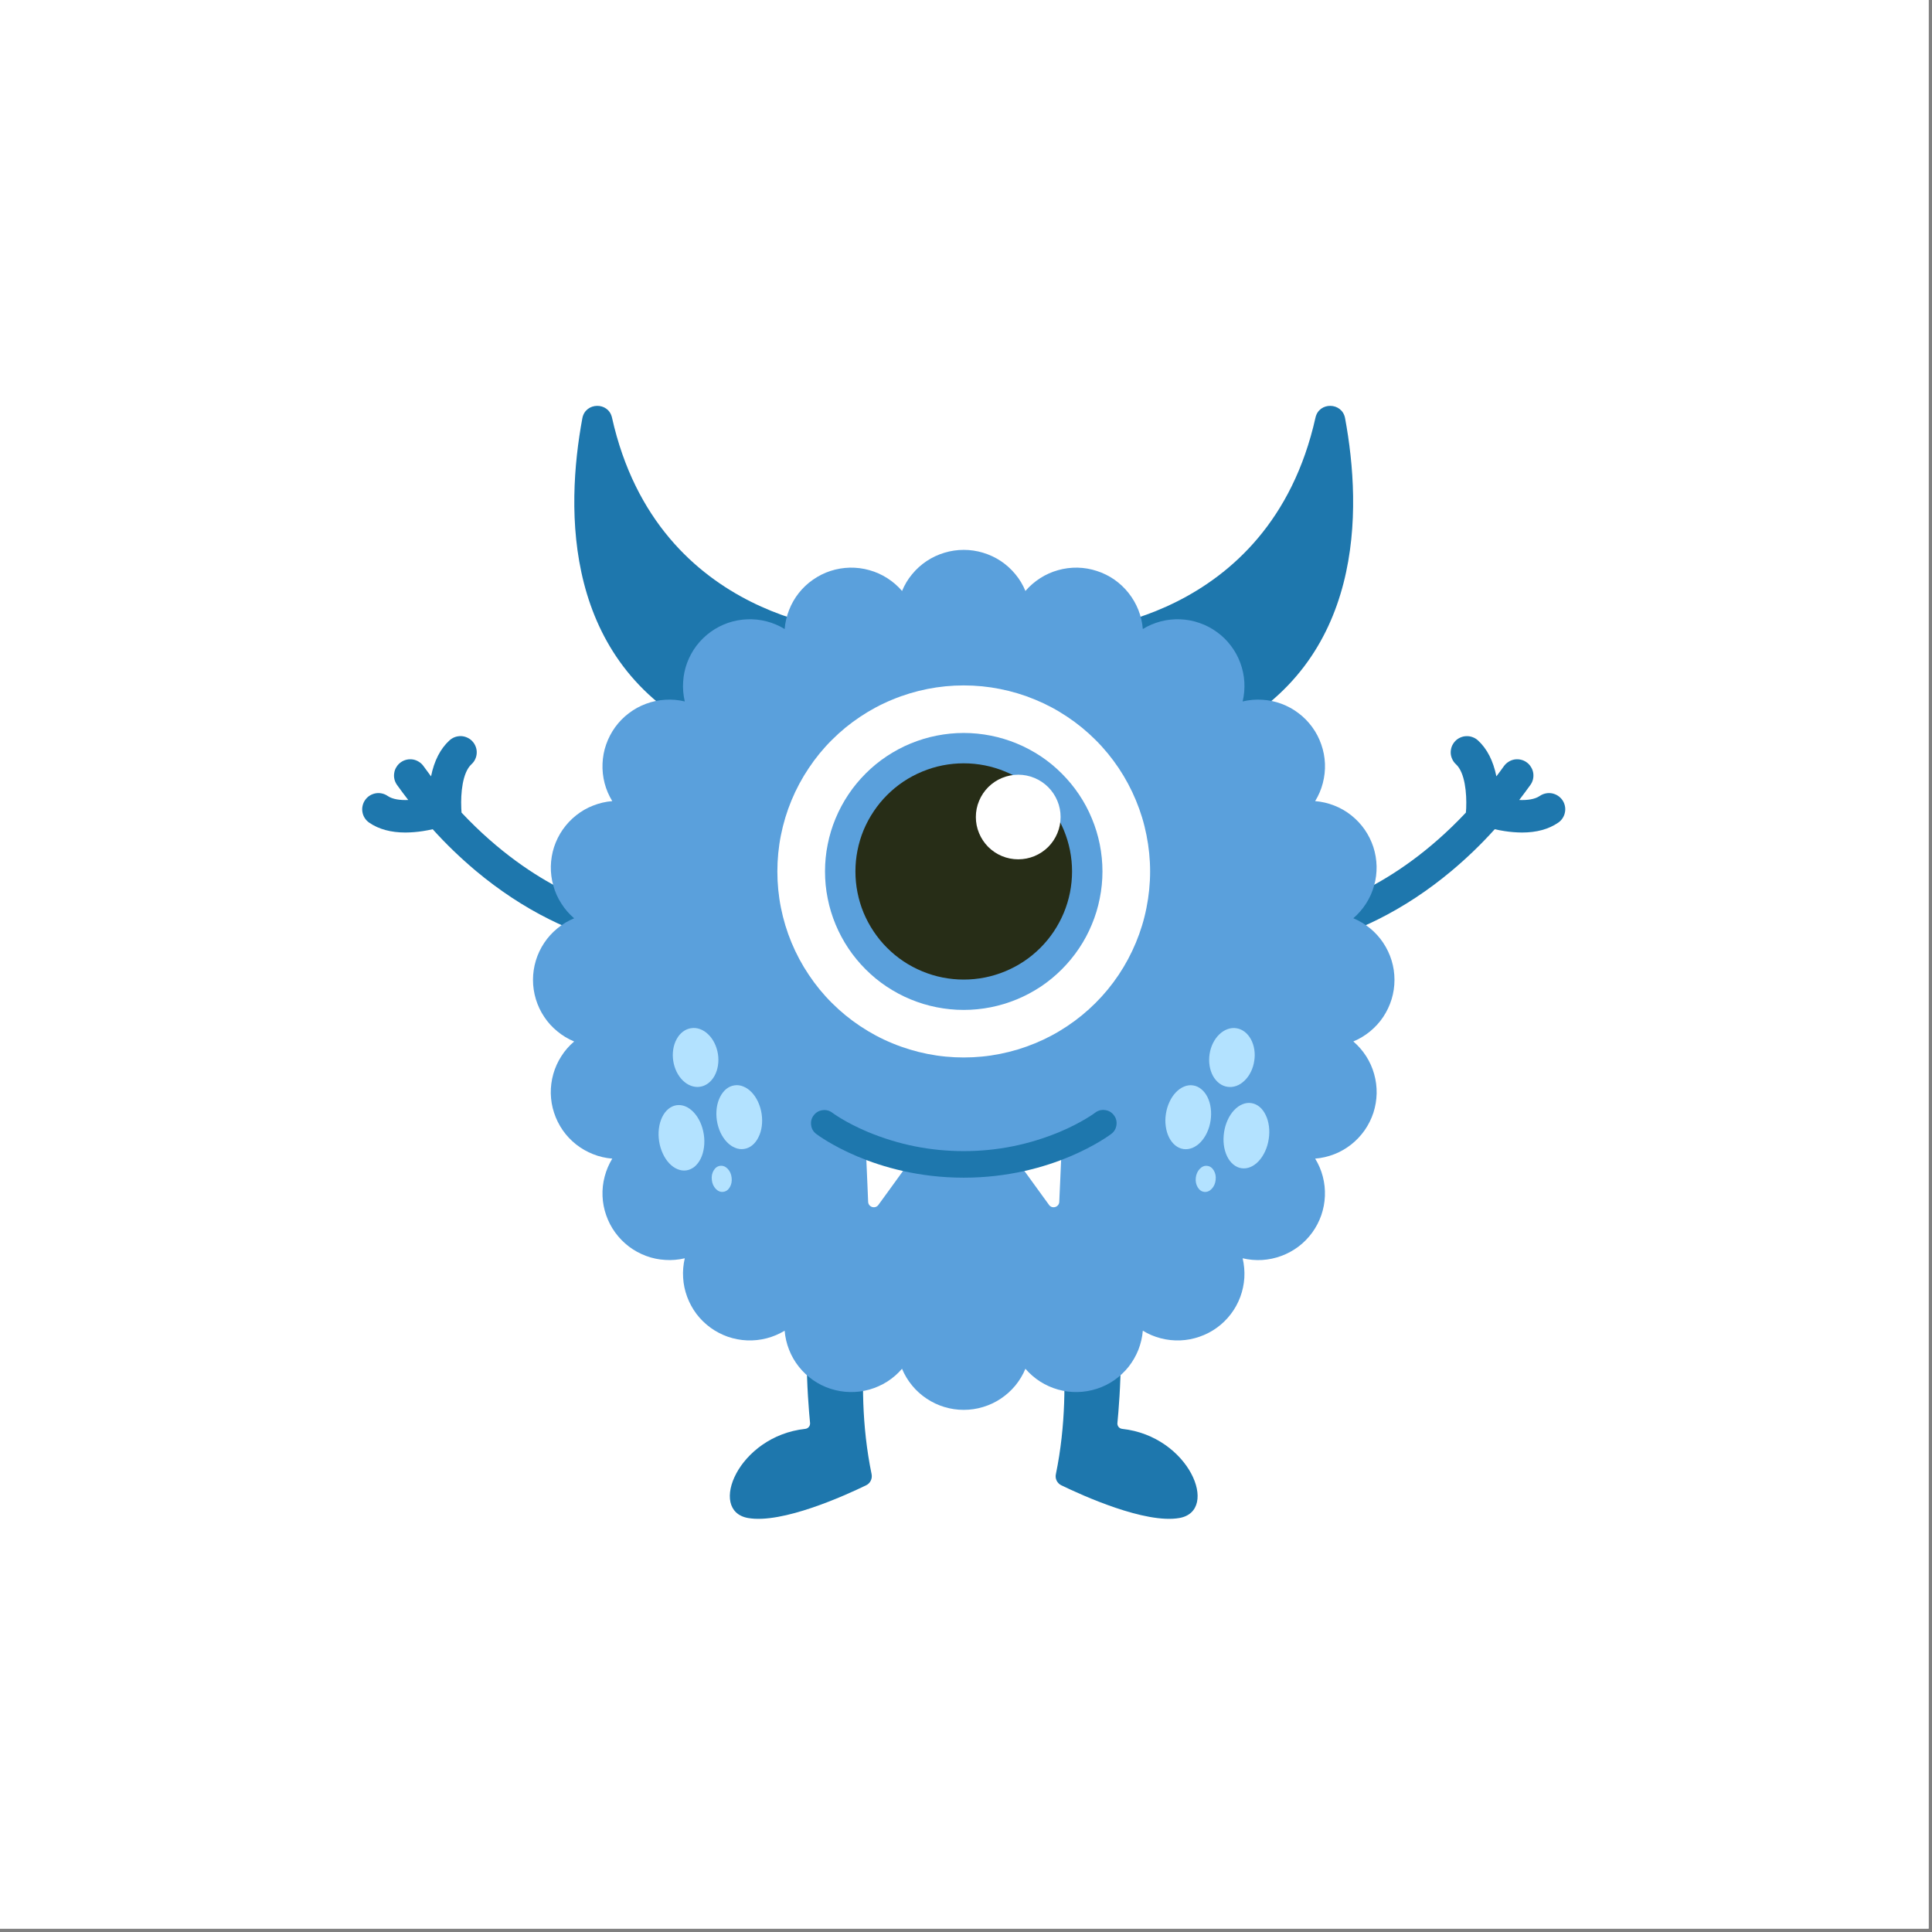
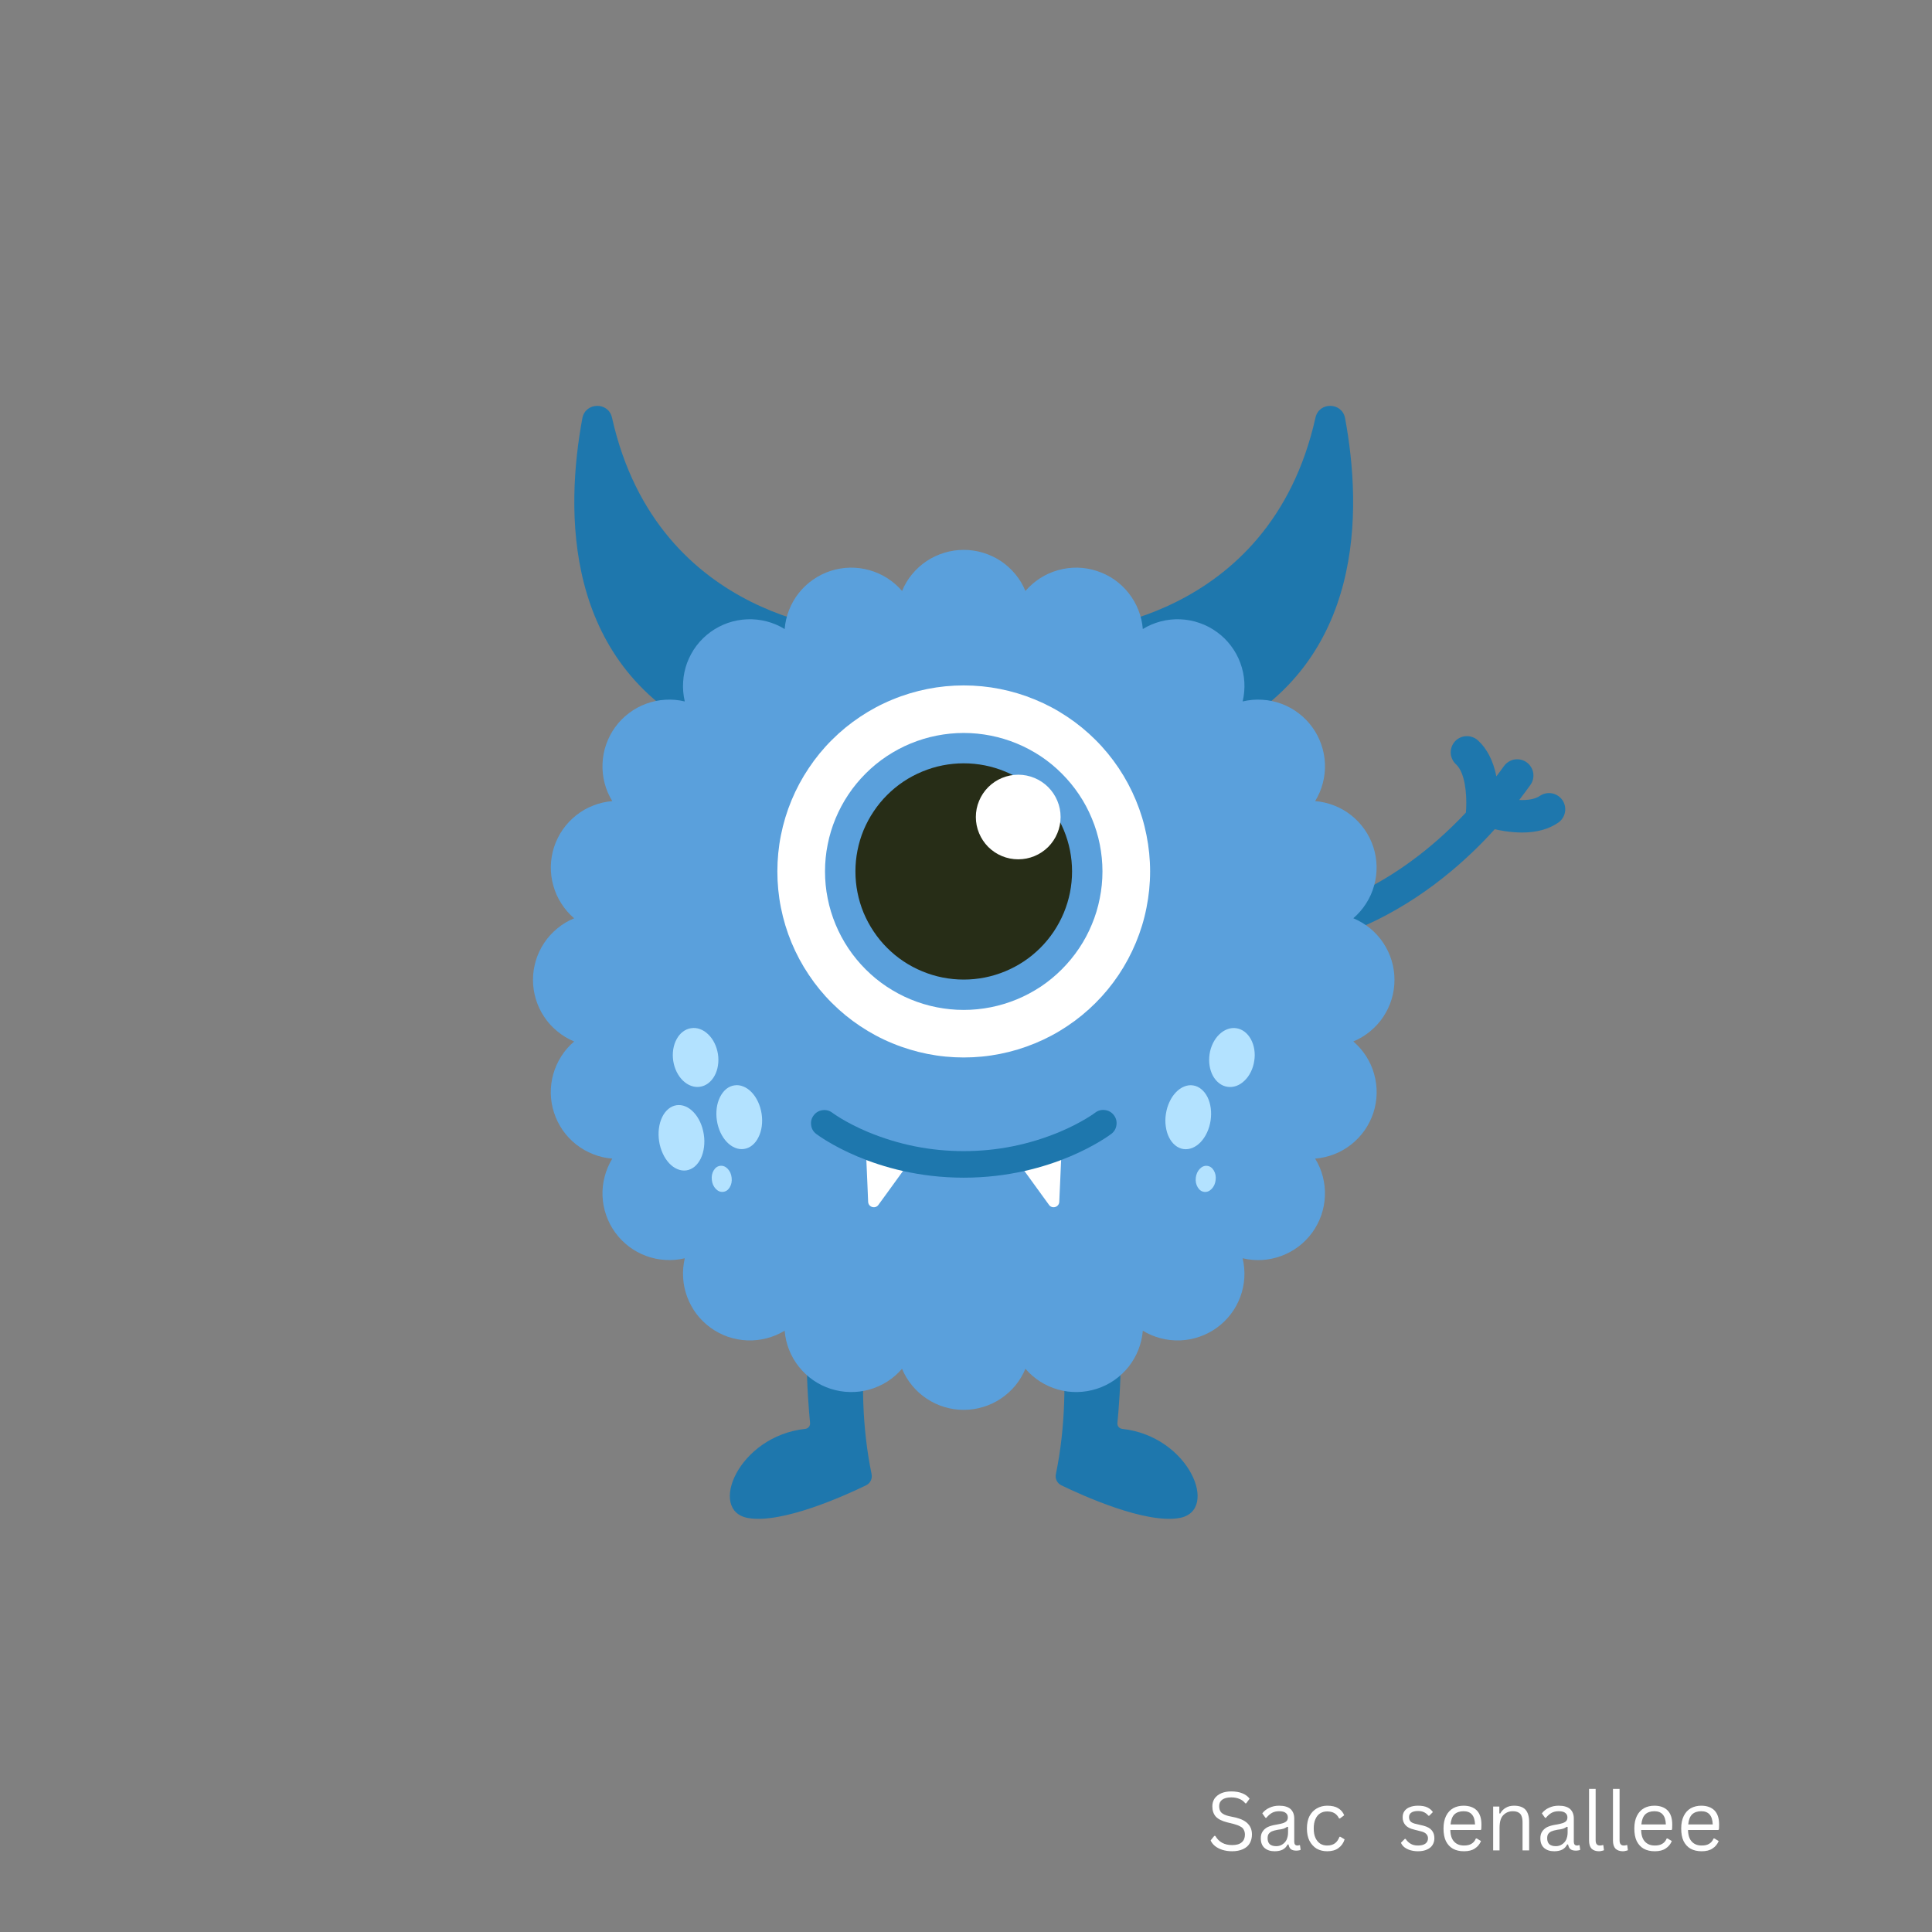
<svg xmlns="http://www.w3.org/2000/svg" width="189" zoomAndPan="magnify" viewBox="0 0 141.75 141.75" height="189" preserveAspectRatio="xMidYMid meet" version="1.0">
  <rect x="0" y="0" width="141.75" height="141.75" fill="#808080" stroke="none" />
  <defs>
    <g />
    <clipPath id="1a210940f1">
-       <path d="M 0 0 L 141.5 0 L 141.5 141.5 L 0 141.5 Z M 0 0 " clip-rule="nonzero" />
-     </clipPath>
+       </clipPath>
    <clipPath id="99e5d4dbc5">
      <path d="M 42 29.465 L 63 29.465 L 63 54 L 42 54 Z M 42 29.465 " clip-rule="nonzero" />
    </clipPath>
    <clipPath id="451f86fa25">
      <path d="M 78 29.465 L 100 29.465 L 100 54 L 78 54 Z M 78 29.465 " clip-rule="nonzero" />
    </clipPath>
    <clipPath id="f79861968d">
      <path d="M 95 54 L 114.879 54 L 114.879 70 L 95 70 Z M 95 54 " clip-rule="nonzero" />
    </clipPath>
    <clipPath id="907abb082b">
-       <path d="M 26.535 54 L 47 54 L 47 70 L 26.535 70 Z M 26.535 54 " clip-rule="nonzero" />
-     </clipPath>
+       </clipPath>
    <clipPath id="04604a9f77">
      <path d="M 77 91 L 88 91 L 88 111.82 L 77 111.82 Z M 77 91 " clip-rule="nonzero" />
    </clipPath>
    <clipPath id="9bf54db50c">
      <path d="M 53 91 L 65 91 L 65 111.82 L 53 111.82 Z M 53 91 " clip-rule="nonzero" />
    </clipPath>
  </defs>
  <g clip-path="url(#1a210940f1)">
    <path fill="#ffffff" d="M 0 0 L 141.5 0 L 141.5 141.5 L 0 141.5 Z M 0 0 " fill-opacity="1" fill-rule="nonzero" />
    <path fill="#ffffff" d="M 0 0 L 141.5 0 L 141.5 141.5 L 0 141.5 Z M 0 0 " fill-opacity="1" fill-rule="nonzero" />
  </g>
  <g clip-path="url(#99e5d4dbc5)">
    <path fill="#1e77ad" d="M 42.727 30.684 C 41.477 37.434 41.297 48.523 51.703 53.777 L 62.762 46.301 C 62.762 46.301 48.285 45.789 44.902 30.641 C 44.641 29.465 42.949 29.5 42.727 30.684 Z M 42.727 30.684 " fill-opacity="1" fill-rule="nonzero" />
  </g>
  <g clip-path="url(#451f86fa25)">
    <path fill="#1e77ad" d="M 98.688 30.684 C 99.938 37.434 100.121 48.523 89.711 53.777 L 78.656 46.301 C 78.656 46.301 93.129 45.789 96.516 30.641 C 96.777 29.465 98.469 29.5 98.688 30.684 Z M 98.688 30.684 " fill-opacity="1" fill-rule="nonzero" />
  </g>
  <g clip-path="url(#f79861968d)">
    <path fill="#1e77ad" d="M 114.633 58.703 C 114.543 58.574 114.43 58.465 114.297 58.379 C 114.164 58.293 114.02 58.238 113.867 58.207 C 113.711 58.18 113.555 58.18 113.402 58.215 C 113.246 58.246 113.105 58.309 112.973 58.398 C 112.609 58.648 112.051 58.719 111.465 58.695 C 111.742 58.332 112.016 57.965 112.285 57.59 C 112.379 57.461 112.441 57.32 112.477 57.168 C 112.512 57.012 112.516 56.859 112.492 56.703 C 112.465 56.547 112.41 56.402 112.324 56.27 C 112.242 56.133 112.137 56.02 112.008 55.93 C 111.879 55.836 111.738 55.773 111.582 55.738 C 111.43 55.703 111.273 55.699 111.117 55.723 C 110.961 55.75 110.816 55.805 110.684 55.891 C 110.551 55.973 110.438 56.078 110.344 56.207 C 110.16 56.465 109.977 56.715 109.789 56.961 C 109.559 55.82 109.105 54.934 108.434 54.32 C 108.316 54.215 108.184 54.133 108.035 54.082 C 107.887 54.027 107.734 54.004 107.578 54.012 C 107.418 54.016 107.27 54.055 107.125 54.121 C 106.98 54.188 106.855 54.277 106.75 54.395 C 106.645 54.512 106.562 54.645 106.508 54.793 C 106.457 54.941 106.434 55.094 106.438 55.25 C 106.445 55.406 106.484 55.559 106.551 55.699 C 106.617 55.844 106.707 55.969 106.824 56.074 C 107.492 56.688 107.617 58.234 107.574 59.27 C 107.574 59.277 107.574 59.289 107.574 59.297 C 107.566 59.414 107.559 59.52 107.551 59.621 C 104.816 62.531 102.141 64.262 100.168 65.262 C 97.305 66.711 95.262 66.973 95.242 66.973 L 95.246 66.973 L 95.516 69.336 C 95.613 69.328 97.91 69.051 101.125 67.445 C 102.984 66.516 104.793 65.324 106.488 63.906 C 107.621 62.957 108.68 61.938 109.668 60.84 C 109.891 60.891 110.133 60.938 110.387 60.977 C 110.812 61.043 111.238 61.078 111.668 61.082 C 112.734 61.082 113.625 60.84 114.324 60.359 C 114.457 60.27 114.562 60.16 114.648 60.027 C 114.734 59.895 114.793 59.75 114.82 59.594 C 114.852 59.438 114.848 59.285 114.816 59.129 C 114.781 58.977 114.723 58.832 114.633 58.703 Z M 114.633 58.703 " fill-opacity="1" fill-rule="nonzero" />
  </g>
  <g clip-path="url(#907abb082b)">
    <path fill="#1e77ad" d="M 26.785 58.703 C 26.875 58.574 26.984 58.465 27.117 58.379 C 27.25 58.293 27.395 58.238 27.551 58.207 C 27.703 58.18 27.859 58.18 28.016 58.215 C 28.168 58.246 28.312 58.309 28.441 58.398 C 28.805 58.648 29.359 58.719 29.953 58.695 C 29.672 58.332 29.398 57.965 29.129 57.59 C 29.039 57.461 28.973 57.32 28.938 57.168 C 28.902 57.012 28.898 56.859 28.926 56.703 C 28.949 56.547 29.004 56.402 29.09 56.27 C 29.172 56.133 29.281 56.02 29.406 55.93 C 29.535 55.836 29.68 55.773 29.832 55.738 C 29.984 55.703 30.141 55.699 30.297 55.723 C 30.453 55.75 30.598 55.805 30.73 55.891 C 30.867 55.973 30.98 56.078 31.07 56.207 C 31.254 56.465 31.441 56.715 31.625 56.961 C 31.855 55.82 32.309 54.934 32.98 54.32 C 33.098 54.215 33.23 54.133 33.379 54.078 C 33.527 54.027 33.68 54.004 33.84 54.008 C 33.996 54.016 34.148 54.055 34.289 54.121 C 34.434 54.188 34.559 54.277 34.664 54.395 C 34.773 54.512 34.852 54.645 34.906 54.793 C 34.961 54.941 34.984 55.094 34.977 55.25 C 34.969 55.406 34.934 55.559 34.867 55.699 C 34.801 55.844 34.707 55.969 34.59 56.074 C 33.922 56.688 33.797 58.234 33.844 59.27 C 33.844 59.277 33.844 59.289 33.844 59.297 C 33.848 59.414 33.855 59.52 33.863 59.621 C 36.598 62.531 39.273 64.262 41.246 65.262 C 44.113 66.711 46.152 66.973 46.172 66.973 L 46.168 66.973 L 45.898 69.336 C 45.801 69.328 43.508 69.051 40.293 67.445 C 38.43 66.516 36.625 65.324 34.926 63.906 C 33.797 62.957 32.734 61.938 31.746 60.84 C 31.523 60.891 31.281 60.938 31.031 60.977 C 30.605 61.043 30.176 61.078 29.746 61.082 C 28.68 61.082 27.789 60.84 27.09 60.359 C 26.961 60.27 26.852 60.16 26.766 60.027 C 26.68 59.895 26.621 59.75 26.594 59.594 C 26.566 59.438 26.566 59.285 26.602 59.129 C 26.633 58.977 26.695 58.832 26.785 58.703 Z M 26.785 58.703 " fill-opacity="1" fill-rule="nonzero" />
  </g>
  <g clip-path="url(#04604a9f77)">
    <path fill="#1e77ad" d="M 77.348 94.219 C 77.348 94.219 78.949 100.98 77.469 108.16 C 77.434 108.324 77.453 108.484 77.527 108.637 C 77.605 108.789 77.719 108.902 77.871 108.977 C 79.422 109.727 84.027 111.82 86.535 111.375 C 89.504 110.844 87.258 105.371 82.34 104.836 C 82.23 104.824 82.141 104.777 82.07 104.695 C 82.004 104.609 81.973 104.512 81.984 104.406 C 82.145 102.766 82.656 96.496 81.48 93.352 C 80.121 89.715 77.348 94.219 77.348 94.219 Z M 77.348 94.219 " fill-opacity="1" fill-rule="nonzero" />
  </g>
  <g clip-path="url(#9bf54db50c)">
    <path fill="#1e77ad" d="M 64.066 94.219 C 64.066 94.219 62.465 100.98 63.949 108.16 C 63.98 108.324 63.961 108.484 63.887 108.637 C 63.812 108.789 63.699 108.902 63.543 108.977 C 61.996 109.727 57.387 111.82 54.879 111.375 C 51.914 110.844 54.156 105.371 59.078 104.836 C 59.184 104.824 59.273 104.777 59.344 104.695 C 59.414 104.609 59.441 104.512 59.434 104.406 C 59.273 102.766 58.762 96.496 59.934 93.352 C 61.293 89.715 64.066 94.219 64.066 94.219 Z M 64.066 94.219 " fill-opacity="1" fill-rule="nonzero" />
  </g>
  <path fill="#5aa0dc" d="M 99.293 76.41 C 99.738 76.227 100.148 75.98 100.523 75.672 C 100.898 75.363 101.219 75.012 101.488 74.609 C 101.754 74.207 101.961 73.773 102.102 73.312 C 102.242 72.848 102.312 72.375 102.312 71.891 C 102.312 71.406 102.242 70.934 102.102 70.473 C 101.961 70.008 101.754 69.578 101.488 69.176 C 101.219 68.773 100.898 68.418 100.523 68.109 C 100.148 67.805 99.738 67.559 99.293 67.371 C 99.656 67.059 99.973 66.695 100.23 66.289 C 100.492 65.883 100.688 65.445 100.816 64.98 C 100.949 64.516 101.008 64.043 101 63.559 C 100.988 63.074 100.91 62.605 100.762 62.145 C 100.609 61.684 100.398 61.258 100.121 60.859 C 99.844 60.465 99.516 60.117 99.137 59.816 C 98.758 59.516 98.344 59.277 97.891 59.102 C 97.441 58.926 96.977 58.816 96.492 58.777 C 96.746 58.363 96.934 57.926 97.055 57.457 C 97.176 56.988 97.23 56.512 97.211 56.031 C 97.191 55.547 97.102 55.078 96.941 54.621 C 96.785 54.164 96.562 53.738 96.277 53.348 C 95.992 52.957 95.656 52.613 95.27 52.324 C 94.887 52.031 94.465 51.801 94.012 51.633 C 93.555 51.465 93.086 51.367 92.602 51.34 C 92.121 51.309 91.641 51.352 91.172 51.465 C 91.285 50.992 91.324 50.516 91.297 50.035 C 91.266 49.551 91.168 49.086 91 48.633 C 90.832 48.18 90.602 47.758 90.309 47.375 C 90.016 46.988 89.676 46.652 89.281 46.371 C 88.891 46.086 88.465 45.863 88.008 45.707 C 87.551 45.547 87.082 45.457 86.598 45.438 C 86.113 45.418 85.637 45.469 85.168 45.59 C 84.699 45.715 84.258 45.898 83.848 46.152 C 83.809 45.668 83.699 45.203 83.523 44.754 C 83.344 44.305 83.105 43.891 82.805 43.512 C 82.508 43.133 82.156 42.805 81.762 42.527 C 81.363 42.25 80.934 42.039 80.473 41.891 C 80.012 41.738 79.543 41.66 79.059 41.648 C 78.574 41.641 78.098 41.699 77.633 41.832 C 77.168 41.961 76.73 42.156 76.32 42.418 C 75.914 42.68 75.551 42.992 75.234 43.359 C 75.051 42.91 74.805 42.5 74.496 42.129 C 74.188 41.754 73.832 41.434 73.43 41.164 C 73.027 40.898 72.594 40.695 72.129 40.555 C 71.668 40.414 71.191 40.344 70.711 40.344 C 70.227 40.344 69.75 40.414 69.289 40.555 C 68.824 40.695 68.391 40.898 67.988 41.164 C 67.586 41.434 67.23 41.754 66.922 42.129 C 66.613 42.5 66.367 42.91 66.184 43.359 C 65.867 42.992 65.504 42.676 65.098 42.418 C 64.688 42.156 64.25 41.961 63.785 41.832 C 63.32 41.699 62.844 41.641 62.359 41.648 C 61.875 41.66 61.402 41.738 60.941 41.887 C 60.484 42.035 60.055 42.25 59.656 42.527 C 59.258 42.801 58.91 43.129 58.609 43.508 C 58.309 43.887 58.07 44.305 57.895 44.754 C 57.719 45.203 57.609 45.668 57.57 46.152 C 57.156 45.898 56.715 45.711 56.246 45.59 C 55.777 45.469 55.305 45.418 54.82 45.438 C 54.336 45.457 53.863 45.547 53.406 45.703 C 52.949 45.863 52.523 46.086 52.133 46.367 C 51.742 46.652 51.398 46.988 51.105 47.371 C 50.812 47.758 50.586 48.176 50.414 48.629 C 50.246 49.086 50.148 49.551 50.121 50.035 C 50.09 50.516 50.133 50.992 50.242 51.465 C 49.773 51.352 49.297 51.309 48.812 51.34 C 48.328 51.367 47.859 51.465 47.406 51.633 C 46.949 51.801 46.531 52.031 46.145 52.324 C 45.758 52.613 45.422 52.957 45.137 53.348 C 44.855 53.738 44.633 54.164 44.473 54.621 C 44.312 55.078 44.227 55.547 44.207 56.031 C 44.188 56.512 44.238 56.988 44.359 57.457 C 44.48 57.926 44.668 58.363 44.922 58.777 C 44.441 58.816 43.973 58.926 43.523 59.102 C 43.07 59.277 42.656 59.516 42.277 59.816 C 41.898 60.117 41.57 60.465 41.293 60.859 C 41.016 61.258 40.805 61.684 40.652 62.145 C 40.504 62.605 40.426 63.074 40.414 63.559 C 40.406 64.043 40.465 64.516 40.598 64.98 C 40.727 65.445 40.922 65.883 41.184 66.289 C 41.441 66.699 41.758 67.059 42.125 67.375 C 41.676 67.559 41.266 67.805 40.895 68.113 C 40.52 68.422 40.195 68.773 39.93 69.176 C 39.66 69.578 39.457 70.012 39.316 70.473 C 39.176 70.938 39.105 71.41 39.105 71.895 C 39.105 72.375 39.176 72.848 39.316 73.312 C 39.457 73.773 39.66 74.207 39.93 74.609 C 40.195 75.012 40.52 75.367 40.895 75.672 C 41.266 75.98 41.676 76.227 42.125 76.414 C 41.758 76.727 41.441 77.086 41.184 77.496 C 40.922 77.902 40.727 78.34 40.594 78.805 C 40.465 79.27 40.402 79.742 40.41 80.227 C 40.422 80.711 40.5 81.184 40.652 81.641 C 40.801 82.102 41.016 82.531 41.289 82.926 C 41.566 83.324 41.895 83.672 42.277 83.973 C 42.656 84.27 43.07 84.508 43.523 84.684 C 43.973 84.863 44.441 84.969 44.922 85.008 C 44.672 85.422 44.484 85.859 44.363 86.328 C 44.238 86.797 44.188 87.273 44.207 87.754 C 44.227 88.238 44.316 88.707 44.477 89.164 C 44.637 89.621 44.855 90.043 45.141 90.434 C 45.426 90.824 45.762 91.168 46.148 91.461 C 46.531 91.75 46.953 91.98 47.406 92.148 C 47.859 92.316 48.328 92.414 48.812 92.441 C 49.297 92.473 49.773 92.43 50.242 92.32 C 50.133 92.789 50.09 93.266 50.121 93.746 C 50.148 94.23 50.25 94.699 50.418 95.152 C 50.586 95.605 50.816 96.023 51.105 96.41 C 51.398 96.793 51.742 97.129 52.133 97.414 C 52.523 97.695 52.949 97.918 53.406 98.078 C 53.863 98.234 54.336 98.324 54.816 98.344 C 55.301 98.363 55.777 98.312 56.246 98.191 C 56.715 98.07 57.156 97.883 57.57 97.633 C 57.609 98.113 57.715 98.578 57.895 99.031 C 58.07 99.48 58.309 99.895 58.609 100.273 C 58.91 100.652 59.258 100.98 59.656 101.258 C 60.051 101.535 60.48 101.746 60.941 101.895 C 61.402 102.043 61.875 102.125 62.359 102.133 C 62.844 102.145 63.316 102.082 63.785 101.953 C 64.25 101.82 64.688 101.625 65.098 101.367 C 65.504 101.105 65.867 100.793 66.18 100.426 C 66.367 100.871 66.613 101.281 66.922 101.656 C 67.227 102.027 67.582 102.348 67.988 102.617 C 68.391 102.887 68.824 103.09 69.285 103.23 C 69.75 103.371 70.223 103.441 70.707 103.441 C 71.191 103.441 71.664 103.371 72.129 103.23 C 72.594 103.09 73.027 102.887 73.43 102.617 C 73.832 102.348 74.188 102.027 74.496 101.656 C 74.801 101.281 75.051 100.871 75.234 100.426 C 75.551 100.793 75.91 101.105 76.32 101.367 C 76.727 101.625 77.164 101.82 77.633 101.953 C 78.098 102.082 78.574 102.145 79.055 102.133 C 79.539 102.125 80.012 102.043 80.473 101.895 C 80.934 101.746 81.363 101.535 81.762 101.258 C 82.156 100.98 82.508 100.652 82.809 100.273 C 83.105 99.895 83.344 99.48 83.523 99.031 C 83.699 98.578 83.809 98.113 83.848 97.633 C 84.258 97.883 84.699 98.07 85.168 98.191 C 85.637 98.312 86.113 98.363 86.598 98.344 C 87.082 98.324 87.551 98.234 88.008 98.074 C 88.465 97.918 88.891 97.695 89.281 97.414 C 89.676 97.129 90.016 96.793 90.309 96.41 C 90.602 96.023 90.832 95.605 91 95.152 C 91.168 94.699 91.266 94.23 91.297 93.746 C 91.324 93.266 91.281 92.789 91.172 92.32 C 91.641 92.43 92.121 92.473 92.602 92.445 C 93.086 92.414 93.555 92.316 94.008 92.148 C 94.465 91.98 94.883 91.75 95.27 91.461 C 95.656 91.168 95.992 90.824 96.277 90.434 C 96.559 90.043 96.781 89.621 96.941 89.164 C 97.098 88.707 97.188 88.238 97.207 87.754 C 97.227 87.27 97.176 86.797 97.055 86.328 C 96.934 85.859 96.746 85.418 96.492 85.008 C 96.977 84.969 97.441 84.859 97.895 84.684 C 98.344 84.508 98.758 84.27 99.141 83.969 C 99.52 83.668 99.848 83.32 100.125 82.926 C 100.402 82.527 100.613 82.102 100.766 81.641 C 100.914 81.18 100.992 80.711 101.004 80.227 C 101.012 79.742 100.953 79.27 100.82 78.801 C 100.691 78.336 100.496 77.902 100.234 77.492 C 99.973 77.086 99.66 76.727 99.293 76.41 Z M 99.293 76.41 " fill-opacity="1" fill-rule="nonzero" />
  <path fill="#ffffff" d="M 84.383 63.938 C 84.383 64.832 84.293 65.723 84.117 66.602 C 83.945 67.48 83.684 68.332 83.34 69.16 C 82.996 69.988 82.574 70.777 82.078 71.52 C 81.578 72.266 81.012 72.957 80.375 73.59 C 79.742 74.223 79.051 74.789 78.305 75.285 C 77.559 75.785 76.77 76.207 75.941 76.547 C 75.109 76.891 74.258 77.148 73.375 77.324 C 72.496 77.5 71.605 77.586 70.707 77.586 C 69.809 77.586 68.922 77.5 68.039 77.324 C 67.16 77.148 66.305 76.891 65.477 76.547 C 64.645 76.207 63.859 75.785 63.109 75.285 C 62.363 74.789 61.672 74.223 61.039 73.59 C 60.402 72.957 59.836 72.266 59.34 71.52 C 58.84 70.777 58.418 69.988 58.074 69.16 C 57.73 68.332 57.473 67.48 57.297 66.602 C 57.121 65.723 57.035 64.832 57.035 63.938 C 57.035 63.043 57.121 62.152 57.297 61.273 C 57.473 60.395 57.73 59.543 58.074 58.715 C 58.418 57.887 58.84 57.098 59.34 56.355 C 59.836 55.609 60.402 54.918 61.039 54.285 C 61.672 53.652 62.363 53.086 63.109 52.59 C 63.859 52.09 64.645 51.668 65.477 51.328 C 66.305 50.984 67.16 50.727 68.039 50.551 C 68.922 50.375 69.809 50.289 70.707 50.289 C 71.605 50.289 72.496 50.375 73.375 50.551 C 74.258 50.727 75.109 50.984 75.941 51.328 C 76.77 51.668 77.559 52.09 78.305 52.59 C 79.051 53.086 79.742 53.652 80.375 54.285 C 81.012 54.918 81.578 55.609 82.078 56.355 C 82.574 57.098 82.996 57.887 83.34 58.715 C 83.684 59.543 83.945 60.395 84.117 61.273 C 84.293 62.152 84.383 63.043 84.383 63.938 Z M 84.383 63.938 " fill-opacity="1" fill-rule="nonzero" />
  <path fill="#5aa0dc" d="M 80.887 63.938 C 80.887 64.605 80.82 65.266 80.688 65.918 C 80.559 66.574 80.367 67.211 80.109 67.824 C 79.855 68.441 79.543 69.027 79.168 69.582 C 78.797 70.137 78.375 70.648 77.902 71.121 C 77.43 71.594 76.918 72.016 76.363 72.387 C 75.805 72.754 75.219 73.07 74.602 73.324 C 73.984 73.578 73.348 73.773 72.691 73.902 C 72.039 74.031 71.375 74.098 70.707 74.098 C 70.039 74.098 69.379 74.031 68.723 73.902 C 68.066 73.773 67.43 73.578 66.812 73.324 C 66.195 73.07 65.609 72.754 65.055 72.387 C 64.496 72.016 63.984 71.594 63.512 71.121 C 63.039 70.648 62.617 70.137 62.246 69.582 C 61.875 69.027 61.562 68.441 61.305 67.824 C 61.051 67.211 60.855 66.574 60.727 65.918 C 60.594 65.266 60.531 64.605 60.531 63.938 C 60.531 63.27 60.594 62.609 60.727 61.957 C 60.855 61.301 61.051 60.664 61.305 60.051 C 61.562 59.434 61.875 58.848 62.246 58.293 C 62.617 57.738 63.039 57.227 63.512 56.754 C 63.984 56.281 64.496 55.859 65.055 55.488 C 65.609 55.121 66.195 54.805 66.812 54.551 C 67.43 54.297 68.066 54.102 68.723 53.973 C 69.379 53.844 70.039 53.777 70.707 53.777 C 71.375 53.777 72.039 53.844 72.691 53.973 C 73.348 54.102 73.984 54.297 74.602 54.551 C 75.219 54.805 75.805 55.121 76.363 55.488 C 76.918 55.859 77.43 56.281 77.902 56.754 C 78.375 57.227 78.797 57.738 79.168 58.293 C 79.543 58.848 79.855 59.434 80.109 60.051 C 80.367 60.664 80.559 61.301 80.691 61.957 C 80.82 62.609 80.887 63.27 80.887 63.938 Z M 80.887 63.938 " fill-opacity="1" fill-rule="nonzero" />
  <path fill="#272d17" d="M 78.656 63.938 C 78.656 64.457 78.605 64.973 78.504 65.484 C 78.402 65.996 78.25 66.492 78.051 66.973 C 77.852 67.453 77.605 67.91 77.316 68.344 C 77.027 68.777 76.695 69.18 76.328 69.547 C 75.957 69.914 75.559 70.246 75.121 70.535 C 74.688 70.824 74.23 71.066 73.75 71.266 C 73.266 71.465 72.77 71.617 72.258 71.719 C 71.746 71.82 71.23 71.871 70.707 71.871 C 70.188 71.871 69.668 71.82 69.156 71.719 C 68.645 71.617 68.148 71.465 67.668 71.266 C 67.184 71.066 66.727 70.824 66.293 70.535 C 65.859 70.246 65.457 69.914 65.09 69.547 C 64.719 69.18 64.391 68.777 64.102 68.344 C 63.809 67.91 63.566 67.453 63.363 66.973 C 63.164 66.492 63.016 65.996 62.914 65.484 C 62.812 64.973 62.762 64.457 62.762 63.938 C 62.762 63.418 62.812 62.902 62.914 62.391 C 63.016 61.879 63.164 61.383 63.363 60.902 C 63.566 60.422 63.809 59.965 64.102 59.531 C 64.391 59.098 64.719 58.695 65.09 58.328 C 65.457 57.961 65.859 57.629 66.293 57.34 C 66.727 57.051 67.184 56.809 67.668 56.609 C 68.148 56.41 68.645 56.258 69.156 56.156 C 69.668 56.055 70.188 56.004 70.707 56.004 C 71.23 56.004 71.746 56.055 72.258 56.156 C 72.77 56.258 73.266 56.41 73.75 56.609 C 74.23 56.809 74.688 57.051 75.121 57.34 C 75.559 57.629 75.957 57.961 76.328 58.328 C 76.695 58.695 77.027 59.098 77.316 59.531 C 77.605 59.965 77.852 60.422 78.051 60.902 C 78.25 61.383 78.402 61.879 78.504 62.391 C 78.605 62.902 78.656 63.418 78.656 63.938 Z M 78.656 63.938 " fill-opacity="1" fill-rule="nonzero" />
  <path fill="#ffffff" d="M 77.816 59.945 C 77.816 60.355 77.738 60.754 77.578 61.133 C 77.422 61.512 77.195 61.848 76.906 62.141 C 76.613 62.43 76.277 62.656 75.898 62.812 C 75.516 62.969 75.121 63.047 74.707 63.047 C 74.293 63.047 73.898 62.969 73.516 62.812 C 73.137 62.656 72.801 62.43 72.508 62.141 C 72.219 61.848 71.992 61.512 71.836 61.133 C 71.676 60.754 71.598 60.355 71.598 59.945 C 71.598 59.535 71.676 59.137 71.836 58.758 C 71.992 58.379 72.219 58.043 72.508 57.75 C 72.801 57.461 73.137 57.234 73.516 57.078 C 73.898 56.922 74.293 56.84 74.707 56.84 C 75.121 56.84 75.516 56.922 75.898 57.078 C 76.277 57.234 76.613 57.461 76.906 57.75 C 77.195 58.043 77.422 58.379 77.578 58.758 C 77.738 59.137 77.816 59.535 77.816 59.945 Z M 77.816 59.945 " fill-opacity="1" fill-rule="nonzero" />
  <path fill="#ffffff" d="M 66.547 84.598 C 66.676 84.645 66.766 84.734 66.809 84.867 C 66.848 85 66.828 85.121 66.746 85.234 L 64.977 87.676 L 64.527 88.293 L 64.449 88.402 C 64.219 88.723 63.711 88.57 63.695 88.176 L 63.68 87.809 L 63.641 86.875 L 63.52 84.09 C 63.516 84.02 63.527 83.949 63.559 83.887 C 63.59 83.824 63.637 83.773 63.695 83.73 C 63.75 83.691 63.816 83.664 63.887 83.656 C 63.957 83.648 64.023 83.656 64.09 83.684 C 64.855 83.992 65.676 84.297 66.547 84.598 Z M 66.547 84.598 " fill-opacity="1" fill-rule="nonzero" />
  <path fill="#ffffff" d="M 74.871 84.598 C 74.738 84.645 74.648 84.734 74.609 84.867 C 74.566 85 74.586 85.121 74.668 85.234 L 76.438 87.676 L 76.887 88.293 L 76.965 88.402 C 77.195 88.723 77.703 88.57 77.719 88.176 L 77.734 87.809 L 77.777 86.875 L 77.898 84.09 C 77.898 84.02 77.887 83.949 77.855 83.887 C 77.824 83.824 77.777 83.773 77.723 83.73 C 77.664 83.691 77.598 83.664 77.527 83.656 C 77.457 83.648 77.391 83.656 77.324 83.684 C 76.559 83.992 75.738 84.297 74.871 84.598 Z M 74.871 84.598 " fill-opacity="1" fill-rule="nonzero" />
  <path fill="#1e77ad" d="M 81.723 81.82 C 81.559 81.605 81.344 81.48 81.074 81.445 C 80.809 81.41 80.566 81.473 80.352 81.637 C 80.344 81.645 79.398 82.355 77.738 83.051 C 75.488 83.988 73.145 84.457 70.707 84.457 C 68.27 84.457 65.926 83.988 63.676 83.051 C 62.016 82.355 61.07 81.645 61.062 81.637 C 60.848 81.48 60.609 81.418 60.344 81.453 C 60.078 81.492 59.867 81.617 59.703 81.828 C 59.543 82.039 59.477 82.277 59.512 82.543 C 59.543 82.809 59.664 83.023 59.875 83.188 C 60.047 83.316 64.156 86.406 70.707 86.406 C 77.262 86.406 81.371 83.316 81.543 83.188 C 81.754 83.023 81.879 82.809 81.914 82.539 C 81.949 82.273 81.887 82.031 81.723 81.82 Z M 81.723 81.82 " fill-opacity="1" fill-rule="nonzero" />
  <path fill="#b3e2ff" d="M 87.539 79.637 C 87.754 79.668 87.957 79.762 88.137 79.91 C 88.32 80.059 88.473 80.254 88.594 80.496 C 88.715 80.738 88.793 81.008 88.832 81.309 C 88.871 81.605 88.867 81.91 88.82 82.219 C 88.773 82.527 88.688 82.82 88.559 83.094 C 88.434 83.367 88.273 83.602 88.09 83.797 C 87.902 83.992 87.699 84.133 87.48 84.223 C 87.258 84.309 87.043 84.336 86.824 84.305 C 86.605 84.27 86.406 84.18 86.223 84.031 C 86.043 83.883 85.891 83.688 85.77 83.445 C 85.648 83.203 85.57 82.93 85.531 82.633 C 85.488 82.332 85.492 82.031 85.543 81.719 C 85.59 81.41 85.676 81.121 85.805 80.848 C 85.93 80.574 86.086 80.34 86.273 80.145 C 86.461 79.949 86.664 79.805 86.883 79.719 C 87.102 79.629 87.32 79.602 87.539 79.637 Z M 87.539 79.637 " fill-opacity="1" fill-rule="nonzero" />
  <path fill="#b3e2ff" d="M 90.715 75.441 C 90.93 75.473 91.133 75.562 91.316 75.699 C 91.5 75.84 91.652 76.023 91.777 76.246 C 91.898 76.473 91.984 76.723 92.027 77 C 92.07 77.273 92.07 77.555 92.023 77.84 C 91.98 78.125 91.898 78.395 91.773 78.645 C 91.652 78.895 91.496 79.109 91.312 79.285 C 91.129 79.465 90.926 79.594 90.711 79.672 C 90.492 79.75 90.273 79.773 90.059 79.738 C 89.84 79.707 89.637 79.621 89.453 79.48 C 89.27 79.34 89.117 79.156 88.992 78.934 C 88.871 78.707 88.789 78.457 88.746 78.184 C 88.703 77.906 88.703 77.625 88.746 77.34 C 88.789 77.055 88.871 76.789 88.996 76.535 C 89.121 76.285 89.273 76.07 89.457 75.895 C 89.645 75.715 89.844 75.586 90.062 75.508 C 90.277 75.43 90.496 75.406 90.715 75.441 Z M 90.715 75.441 " fill-opacity="1" fill-rule="nonzero" />
-   <path fill="#b3e2ff" d="M 91.809 80.934 C 92.027 80.965 92.227 81.059 92.41 81.207 C 92.594 81.359 92.742 81.559 92.863 81.809 C 92.984 82.055 93.062 82.332 93.102 82.637 C 93.141 82.941 93.137 83.254 93.086 83.57 C 93.039 83.887 92.953 84.184 92.824 84.465 C 92.695 84.746 92.539 84.984 92.352 85.188 C 92.164 85.387 91.961 85.535 91.742 85.625 C 91.523 85.715 91.305 85.746 91.086 85.711 C 90.867 85.68 90.668 85.586 90.484 85.434 C 90.305 85.285 90.152 85.086 90.031 84.836 C 89.914 84.59 89.832 84.312 89.793 84.008 C 89.754 83.703 89.762 83.391 89.809 83.074 C 89.855 82.758 89.945 82.457 90.07 82.18 C 90.199 81.898 90.355 81.656 90.543 81.457 C 90.73 81.258 90.938 81.109 91.156 81.02 C 91.375 80.93 91.594 80.898 91.809 80.934 Z M 91.809 80.934 " fill-opacity="1" fill-rule="nonzero" />
  <path fill="#b3e2ff" d="M 88.57 85.539 C 88.773 85.562 88.934 85.672 89.055 85.875 C 89.176 86.078 89.223 86.309 89.191 86.574 C 89.164 86.836 89.066 87.055 88.902 87.227 C 88.742 87.395 88.559 87.469 88.359 87.449 C 88.156 87.426 87.996 87.312 87.875 87.109 C 87.754 86.91 87.707 86.676 87.734 86.414 C 87.766 86.148 87.863 85.93 88.023 85.762 C 88.188 85.59 88.371 85.516 88.57 85.539 Z M 88.57 85.539 " fill-opacity="1" fill-rule="nonzero" />
  <path fill="#b3e2ff" d="M 55.879 81.715 C 55.926 82.023 55.93 82.328 55.891 82.629 C 55.852 82.926 55.77 83.195 55.648 83.438 C 55.531 83.68 55.379 83.875 55.195 84.027 C 55.012 84.176 54.812 84.266 54.594 84.297 C 54.379 84.332 54.16 84.305 53.941 84.215 C 53.723 84.129 53.52 83.988 53.332 83.793 C 53.145 83.598 52.988 83.363 52.859 83.09 C 52.734 82.816 52.645 82.523 52.598 82.215 C 52.551 81.906 52.547 81.602 52.586 81.301 C 52.625 81.004 52.707 80.734 52.828 80.492 C 52.945 80.25 53.098 80.055 53.281 79.902 C 53.465 79.754 53.664 79.664 53.883 79.633 C 54.098 79.598 54.316 79.625 54.535 79.715 C 54.754 79.801 54.957 79.941 55.145 80.137 C 55.332 80.332 55.488 80.566 55.617 80.84 C 55.742 81.113 55.832 81.406 55.879 81.715 Z M 55.879 81.715 " fill-opacity="1" fill-rule="nonzero" />
  <path fill="#b3e2ff" d="M 52.676 77.336 C 52.719 77.621 52.719 77.902 52.676 78.176 C 52.633 78.453 52.551 78.703 52.426 78.93 C 52.305 79.152 52.148 79.336 51.965 79.477 C 51.781 79.613 51.582 79.703 51.363 79.734 C 51.145 79.77 50.93 79.746 50.711 79.668 C 50.492 79.59 50.293 79.461 50.105 79.281 C 49.922 79.105 49.77 78.891 49.645 78.641 C 49.523 78.387 49.438 78.121 49.395 77.836 C 49.352 77.551 49.352 77.27 49.395 76.992 C 49.438 76.719 49.52 76.469 49.645 76.242 C 49.766 76.016 49.918 75.836 50.102 75.695 C 50.289 75.555 50.488 75.469 50.707 75.438 C 50.922 75.402 51.141 75.426 51.359 75.504 C 51.574 75.582 51.777 75.711 51.961 75.891 C 52.145 76.066 52.301 76.281 52.422 76.531 C 52.547 76.781 52.629 77.051 52.676 77.336 Z M 52.676 77.336 " fill-opacity="1" fill-rule="nonzero" />
  <path fill="#b3e2ff" d="M 51.637 83.23 C 51.688 83.547 51.691 83.859 51.652 84.164 C 51.613 84.469 51.535 84.746 51.418 84.992 C 51.297 85.242 51.145 85.441 50.965 85.594 C 50.781 85.742 50.582 85.836 50.363 85.871 C 50.148 85.902 49.93 85.875 49.707 85.781 C 49.488 85.691 49.285 85.547 49.098 85.348 C 48.91 85.145 48.75 84.906 48.625 84.625 C 48.496 84.344 48.406 84.047 48.359 83.73 C 48.312 83.414 48.305 83.102 48.344 82.797 C 48.383 82.492 48.461 82.215 48.582 81.965 C 48.699 81.719 48.852 81.52 49.035 81.367 C 49.215 81.215 49.414 81.125 49.633 81.09 C 49.852 81.059 50.07 81.086 50.289 81.176 C 50.508 81.266 50.711 81.414 50.898 81.613 C 51.086 81.812 51.246 82.055 51.375 82.336 C 51.5 82.613 51.59 82.914 51.637 83.23 Z M 51.637 83.23 " fill-opacity="1" fill-rule="nonzero" />
  <path fill="#b3e2ff" d="M 53.68 86.41 C 53.711 86.672 53.664 86.906 53.543 87.109 C 53.422 87.312 53.262 87.422 53.059 87.445 C 52.859 87.469 52.676 87.395 52.512 87.223 C 52.352 87.051 52.254 86.836 52.227 86.57 C 52.195 86.309 52.242 86.074 52.363 85.871 C 52.484 85.672 52.645 85.559 52.848 85.535 C 53.047 85.516 53.23 85.586 53.395 85.758 C 53.555 85.93 53.652 86.145 53.68 86.41 Z M 53.68 86.41 " fill-opacity="1" fill-rule="nonzero" />
  <g fill="#ffffff" fill-opacity="1">
    <g transform="translate(88.527, 135.764)">
      <g>
        <path d="M 1.875 0.062 C 1.602 0.062 1.359 0.023 1.141 -0.047 C 0.93 -0.117 0.754 -0.211 0.609 -0.328 C 0.461 -0.453 0.359 -0.586 0.297 -0.734 L 0.562 -1.062 L 0.641 -1.062 C 0.898 -0.613 1.312 -0.391 1.875 -0.391 C 2.188 -0.391 2.422 -0.457 2.578 -0.594 C 2.734 -0.727 2.812 -0.914 2.812 -1.156 C 2.812 -1.289 2.785 -1.406 2.734 -1.5 C 2.691 -1.602 2.609 -1.688 2.484 -1.75 C 2.367 -1.82 2.207 -1.883 2 -1.938 L 1.5 -2.062 C 1.125 -2.156 0.848 -2.297 0.672 -2.484 C 0.504 -2.68 0.422 -2.93 0.422 -3.234 C 0.422 -3.441 0.473 -3.629 0.578 -3.797 C 0.691 -3.961 0.852 -4.094 1.062 -4.188 C 1.27 -4.281 1.52 -4.328 1.812 -4.328 C 2.133 -4.328 2.406 -4.281 2.625 -4.188 C 2.844 -4.102 3.02 -3.973 3.156 -3.797 L 2.906 -3.453 L 2.844 -3.453 C 2.719 -3.609 2.57 -3.719 2.406 -3.781 C 2.238 -3.852 2.039 -3.891 1.812 -3.891 C 1.52 -3.891 1.297 -3.832 1.141 -3.719 C 0.992 -3.602 0.922 -3.445 0.922 -3.25 C 0.922 -3.051 0.973 -2.895 1.078 -2.781 C 1.191 -2.664 1.379 -2.578 1.641 -2.516 L 2.156 -2.406 C 2.57 -2.301 2.867 -2.145 3.047 -1.938 C 3.234 -1.738 3.328 -1.484 3.328 -1.172 C 3.328 -0.93 3.273 -0.719 3.172 -0.531 C 3.066 -0.344 2.898 -0.195 2.672 -0.094 C 2.453 0.008 2.188 0.062 1.875 0.062 Z M 1.875 0.062 " />
      </g>
    </g>
    <g transform="translate(92.192, 135.764)">
      <g>
        <path d="M 1.328 0.062 C 1.016 0.062 0.766 -0.02 0.578 -0.188 C 0.398 -0.352 0.312 -0.586 0.312 -0.891 C 0.312 -1.086 0.352 -1.25 0.438 -1.375 C 0.52 -1.508 0.641 -1.617 0.797 -1.703 C 0.961 -1.785 1.18 -1.848 1.453 -1.891 C 1.68 -1.93 1.859 -1.973 1.984 -2.016 C 2.109 -2.066 2.191 -2.125 2.234 -2.188 C 2.273 -2.25 2.297 -2.328 2.297 -2.422 C 2.297 -2.566 2.242 -2.676 2.141 -2.75 C 2.047 -2.832 1.883 -2.875 1.656 -2.875 C 1.445 -2.875 1.27 -2.832 1.125 -2.75 C 0.977 -2.664 0.844 -2.547 0.719 -2.391 L 0.656 -2.391 L 0.422 -2.719 C 0.555 -2.895 0.727 -3.031 0.938 -3.125 C 1.145 -3.227 1.383 -3.281 1.656 -3.281 C 2.039 -3.281 2.32 -3.195 2.5 -3.031 C 2.676 -2.863 2.766 -2.633 2.766 -2.344 L 2.766 -0.641 C 2.766 -0.453 2.844 -0.359 3 -0.359 C 3.051 -0.359 3.098 -0.367 3.141 -0.391 L 3.188 -0.375 L 3.234 -0.047 C 3.203 -0.023 3.156 -0.008 3.094 0 C 3.039 0.008 2.984 0.016 2.922 0.016 C 2.742 0.016 2.609 -0.02 2.516 -0.094 C 2.43 -0.164 2.375 -0.281 2.344 -0.438 L 2.281 -0.438 C 2.195 -0.27 2.078 -0.145 1.922 -0.062 C 1.766 0.02 1.566 0.062 1.328 0.062 Z M 1.438 -0.312 C 1.613 -0.312 1.766 -0.352 1.891 -0.438 C 2.023 -0.52 2.129 -0.633 2.203 -0.781 C 2.273 -0.938 2.312 -1.113 2.312 -1.312 L 2.312 -1.719 L 2.25 -1.734 C 2.176 -1.68 2.086 -1.633 1.984 -1.594 C 1.879 -1.562 1.738 -1.535 1.562 -1.516 C 1.375 -1.484 1.223 -1.441 1.109 -1.391 C 1.004 -1.336 0.926 -1.27 0.875 -1.188 C 0.832 -1.113 0.812 -1.016 0.812 -0.891 C 0.812 -0.703 0.863 -0.555 0.969 -0.453 C 1.082 -0.359 1.238 -0.312 1.438 -0.312 Z M 1.438 -0.312 " />
      </g>
    </g>
    <g transform="translate(95.529, 135.764)">
      <g>
        <path d="M 1.844 0.062 C 1.562 0.062 1.305 0 1.078 -0.125 C 0.859 -0.258 0.68 -0.453 0.547 -0.703 C 0.422 -0.953 0.359 -1.254 0.359 -1.609 C 0.359 -1.961 0.422 -2.266 0.547 -2.516 C 0.68 -2.766 0.859 -2.953 1.078 -3.078 C 1.305 -3.211 1.562 -3.281 1.844 -3.281 C 2.188 -3.281 2.457 -3.219 2.656 -3.094 C 2.863 -2.969 3.008 -2.797 3.094 -2.578 L 2.781 -2.344 L 2.719 -2.344 C 2.633 -2.52 2.52 -2.648 2.375 -2.734 C 2.238 -2.816 2.062 -2.859 1.844 -2.859 C 1.645 -2.859 1.473 -2.812 1.328 -2.719 C 1.18 -2.625 1.066 -2.484 0.984 -2.297 C 0.898 -2.109 0.859 -1.879 0.859 -1.609 C 0.859 -1.336 0.898 -1.109 0.984 -0.922 C 1.066 -0.742 1.18 -0.602 1.328 -0.5 C 1.473 -0.406 1.645 -0.359 1.844 -0.359 C 2.07 -0.359 2.258 -0.41 2.406 -0.516 C 2.551 -0.617 2.664 -0.781 2.75 -1 L 2.812 -1 L 3.125 -0.812 C 3.039 -0.539 2.891 -0.328 2.672 -0.172 C 2.461 -0.016 2.188 0.062 1.844 0.062 Z M 1.844 0.062 " />
      </g>
    </g>
    <g transform="translate(98.854, 135.764)">
      <g>
-         <path d="M 0.562 0 L 0.562 -4.516 L 1.031 -4.516 L 1.031 -2.766 L 1.094 -2.75 C 1.32 -3.102 1.656 -3.281 2.094 -3.281 C 2.477 -3.281 2.758 -3.18 2.938 -2.984 C 3.113 -2.785 3.203 -2.484 3.203 -2.078 L 3.203 0 L 2.719 0 L 2.719 -2.062 C 2.719 -2.258 2.691 -2.414 2.641 -2.531 C 2.598 -2.645 2.523 -2.727 2.422 -2.781 C 2.316 -2.844 2.176 -2.875 2 -2.875 C 1.707 -2.875 1.473 -2.773 1.297 -2.578 C 1.117 -2.391 1.031 -2.082 1.031 -1.656 L 1.031 0 Z M 0.562 0 " />
-       </g>
+         </g>
    </g>
    <g transform="translate(102.568, 135.764)">
      <g>
        <path d="M 1.469 0.062 C 1.27 0.062 1.082 0.035 0.906 -0.016 C 0.738 -0.066 0.594 -0.141 0.469 -0.234 C 0.352 -0.328 0.27 -0.438 0.219 -0.562 L 0.5 -0.844 L 0.562 -0.844 C 0.664 -0.688 0.789 -0.566 0.938 -0.484 C 1.082 -0.398 1.258 -0.359 1.469 -0.359 C 1.707 -0.359 1.891 -0.406 2.016 -0.5 C 2.141 -0.594 2.203 -0.723 2.203 -0.891 C 2.203 -1.016 2.16 -1.117 2.078 -1.203 C 2.004 -1.285 1.883 -1.348 1.719 -1.391 L 1.172 -1.531 C 0.891 -1.594 0.68 -1.703 0.547 -1.859 C 0.41 -2.016 0.344 -2.203 0.344 -2.422 C 0.344 -2.598 0.383 -2.75 0.469 -2.875 C 0.562 -3.008 0.691 -3.109 0.859 -3.172 C 1.023 -3.242 1.227 -3.281 1.469 -3.281 C 1.758 -3.281 1.988 -3.238 2.156 -3.156 C 2.332 -3.07 2.469 -2.957 2.562 -2.812 L 2.297 -2.547 L 2.234 -2.547 C 2.129 -2.672 2.016 -2.758 1.891 -2.812 C 1.773 -2.863 1.633 -2.891 1.469 -2.891 C 1.25 -2.891 1.082 -2.848 0.969 -2.766 C 0.863 -2.691 0.812 -2.582 0.812 -2.438 C 0.812 -2.312 0.848 -2.207 0.922 -2.125 C 1.004 -2.039 1.145 -1.977 1.344 -1.938 L 1.875 -1.812 C 2.156 -1.738 2.359 -1.625 2.484 -1.469 C 2.609 -1.32 2.672 -1.129 2.672 -0.891 C 2.672 -0.703 2.625 -0.535 2.531 -0.391 C 2.445 -0.254 2.312 -0.145 2.125 -0.062 C 1.945 0.02 1.727 0.062 1.469 0.062 Z M 1.469 0.062 " />
      </g>
    </g>
    <g transform="translate(105.551, 135.764)">
      <g>
        <path d="M 3.078 -1.5 L 0.859 -1.5 C 0.867 -1.113 0.961 -0.828 1.141 -0.641 C 1.316 -0.453 1.555 -0.359 1.859 -0.359 C 2.086 -0.359 2.27 -0.398 2.406 -0.484 C 2.551 -0.566 2.66 -0.695 2.734 -0.875 L 2.797 -0.875 L 3.109 -0.688 C 3.016 -0.457 2.863 -0.273 2.656 -0.141 C 2.457 -0.004 2.191 0.062 1.859 0.062 C 1.547 0.062 1.273 0 1.047 -0.125 C 0.828 -0.25 0.656 -0.438 0.531 -0.688 C 0.414 -0.938 0.359 -1.242 0.359 -1.609 C 0.359 -1.973 0.422 -2.281 0.547 -2.531 C 0.672 -2.781 0.844 -2.969 1.062 -3.094 C 1.289 -3.219 1.547 -3.281 1.828 -3.281 C 2.242 -3.281 2.566 -3.164 2.797 -2.938 C 3.023 -2.707 3.141 -2.363 3.141 -1.906 C 3.141 -1.719 3.133 -1.594 3.125 -1.531 Z M 2.672 -1.906 C 2.66 -2.238 2.582 -2.484 2.438 -2.641 C 2.301 -2.797 2.098 -2.875 1.828 -2.875 C 1.547 -2.875 1.32 -2.797 1.156 -2.641 C 1 -2.484 0.906 -2.238 0.875 -1.906 Z M 2.672 -1.906 " />
      </g>
    </g>
    <g transform="translate(108.99, 135.764)">
      <g>
        <path d="M 0.562 0 L 0.562 -3.219 L 1.016 -3.219 L 1.016 -2.719 L 1.078 -2.703 C 1.18 -2.891 1.316 -3.031 1.484 -3.125 C 1.648 -3.227 1.852 -3.281 2.094 -3.281 C 2.477 -3.281 2.758 -3.18 2.938 -2.984 C 3.113 -2.785 3.203 -2.484 3.203 -2.078 L 3.203 0 L 2.719 0 L 2.719 -2.062 C 2.719 -2.258 2.691 -2.414 2.641 -2.531 C 2.598 -2.645 2.523 -2.727 2.422 -2.781 C 2.316 -2.844 2.176 -2.875 2 -2.875 C 1.719 -2.875 1.484 -2.773 1.297 -2.578 C 1.117 -2.391 1.031 -2.082 1.031 -1.656 L 1.031 0 Z M 0.562 0 " />
      </g>
    </g>
    <g transform="translate(112.704, 135.764)">
      <g>
        <path d="M 1.328 0.062 C 1.016 0.062 0.766 -0.02 0.578 -0.188 C 0.398 -0.352 0.312 -0.586 0.312 -0.891 C 0.312 -1.086 0.352 -1.25 0.438 -1.375 C 0.52 -1.508 0.641 -1.617 0.797 -1.703 C 0.961 -1.785 1.18 -1.848 1.453 -1.891 C 1.68 -1.93 1.859 -1.973 1.984 -2.016 C 2.109 -2.066 2.191 -2.125 2.234 -2.188 C 2.273 -2.25 2.297 -2.328 2.297 -2.422 C 2.297 -2.566 2.242 -2.676 2.141 -2.75 C 2.047 -2.832 1.883 -2.875 1.656 -2.875 C 1.445 -2.875 1.27 -2.832 1.125 -2.75 C 0.977 -2.664 0.844 -2.547 0.719 -2.391 L 0.656 -2.391 L 0.422 -2.719 C 0.555 -2.895 0.727 -3.031 0.938 -3.125 C 1.145 -3.227 1.383 -3.281 1.656 -3.281 C 2.039 -3.281 2.32 -3.195 2.5 -3.031 C 2.676 -2.863 2.766 -2.633 2.766 -2.344 L 2.766 -0.641 C 2.766 -0.453 2.844 -0.359 3 -0.359 C 3.051 -0.359 3.098 -0.367 3.141 -0.391 L 3.188 -0.375 L 3.234 -0.047 C 3.203 -0.023 3.156 -0.008 3.094 0 C 3.039 0.008 2.984 0.016 2.922 0.016 C 2.742 0.016 2.609 -0.02 2.516 -0.094 C 2.43 -0.164 2.375 -0.281 2.344 -0.438 L 2.281 -0.438 C 2.195 -0.27 2.078 -0.145 1.922 -0.062 C 1.766 0.02 1.566 0.062 1.328 0.062 Z M 1.438 -0.312 C 1.613 -0.312 1.766 -0.352 1.891 -0.438 C 2.023 -0.52 2.129 -0.633 2.203 -0.781 C 2.273 -0.938 2.312 -1.113 2.312 -1.312 L 2.312 -1.719 L 2.25 -1.734 C 2.176 -1.68 2.086 -1.633 1.984 -1.594 C 1.879 -1.562 1.738 -1.535 1.562 -1.516 C 1.375 -1.484 1.223 -1.441 1.109 -1.391 C 1.004 -1.336 0.926 -1.27 0.875 -1.188 C 0.832 -1.113 0.812 -1.016 0.812 -0.891 C 0.812 -0.703 0.863 -0.555 0.969 -0.453 C 1.082 -0.359 1.238 -0.312 1.438 -0.312 Z M 1.438 -0.312 " />
      </g>
    </g>
    <g transform="translate(116.041, 135.764)">
      <g>
        <path d="M 1.281 0.062 C 1.051 0.062 0.867 0 0.734 -0.125 C 0.609 -0.258 0.547 -0.457 0.547 -0.719 L 0.547 -4.516 L 1.031 -4.516 L 1.031 -0.75 C 1.031 -0.613 1.055 -0.516 1.109 -0.453 C 1.16 -0.391 1.238 -0.359 1.344 -0.359 C 1.406 -0.359 1.473 -0.367 1.547 -0.391 L 1.594 -0.391 L 1.641 -0.016 C 1.609 0.004 1.555 0.02 1.484 0.031 C 1.422 0.051 1.352 0.062 1.281 0.062 Z M 1.281 0.062 " />
      </g>
    </g>
    <g transform="translate(117.796, 135.764)">
      <g>
        <path d="M 1.281 0.062 C 1.051 0.062 0.867 0 0.734 -0.125 C 0.609 -0.258 0.547 -0.457 0.547 -0.719 L 0.547 -4.516 L 1.031 -4.516 L 1.031 -0.75 C 1.031 -0.613 1.055 -0.516 1.109 -0.453 C 1.16 -0.391 1.238 -0.359 1.344 -0.359 C 1.406 -0.359 1.473 -0.367 1.547 -0.391 L 1.594 -0.391 L 1.641 -0.016 C 1.609 0.004 1.555 0.02 1.484 0.031 C 1.422 0.051 1.352 0.062 1.281 0.062 Z M 1.281 0.062 " />
      </g>
    </g>
    <g transform="translate(119.551, 135.764)">
      <g>
        <path d="M 3.078 -1.5 L 0.859 -1.5 C 0.867 -1.113 0.961 -0.828 1.141 -0.641 C 1.316 -0.453 1.555 -0.359 1.859 -0.359 C 2.086 -0.359 2.27 -0.398 2.406 -0.484 C 2.551 -0.566 2.66 -0.695 2.734 -0.875 L 2.797 -0.875 L 3.109 -0.688 C 3.016 -0.457 2.863 -0.273 2.656 -0.141 C 2.457 -0.004 2.191 0.062 1.859 0.062 C 1.547 0.062 1.273 0 1.047 -0.125 C 0.828 -0.25 0.656 -0.438 0.531 -0.688 C 0.414 -0.938 0.359 -1.242 0.359 -1.609 C 0.359 -1.973 0.422 -2.281 0.547 -2.531 C 0.672 -2.781 0.844 -2.969 1.062 -3.094 C 1.289 -3.219 1.547 -3.281 1.828 -3.281 C 2.242 -3.281 2.566 -3.164 2.797 -2.938 C 3.023 -2.707 3.141 -2.363 3.141 -1.906 C 3.141 -1.719 3.133 -1.594 3.125 -1.531 Z M 2.672 -1.906 C 2.66 -2.238 2.582 -2.484 2.438 -2.641 C 2.301 -2.797 2.098 -2.875 1.828 -2.875 C 1.547 -2.875 1.32 -2.797 1.156 -2.641 C 1 -2.484 0.906 -2.238 0.875 -1.906 Z M 2.672 -1.906 " />
      </g>
    </g>
    <g transform="translate(122.99, 135.764)">
      <g>
        <path d="M 3.078 -1.5 L 0.859 -1.5 C 0.867 -1.113 0.961 -0.828 1.141 -0.641 C 1.316 -0.453 1.555 -0.359 1.859 -0.359 C 2.086 -0.359 2.27 -0.398 2.406 -0.484 C 2.551 -0.566 2.66 -0.695 2.734 -0.875 L 2.797 -0.875 L 3.109 -0.688 C 3.016 -0.457 2.863 -0.273 2.656 -0.141 C 2.457 -0.004 2.191 0.062 1.859 0.062 C 1.547 0.062 1.273 0 1.047 -0.125 C 0.828 -0.25 0.656 -0.438 0.531 -0.688 C 0.414 -0.938 0.359 -1.242 0.359 -1.609 C 0.359 -1.973 0.422 -2.281 0.547 -2.531 C 0.672 -2.781 0.844 -2.969 1.062 -3.094 C 1.289 -3.219 1.547 -3.281 1.828 -3.281 C 2.242 -3.281 2.566 -3.164 2.797 -2.938 C 3.023 -2.707 3.141 -2.363 3.141 -1.906 C 3.141 -1.719 3.133 -1.594 3.125 -1.531 Z M 2.672 -1.906 C 2.66 -2.238 2.582 -2.484 2.438 -2.641 C 2.301 -2.797 2.098 -2.875 1.828 -2.875 C 1.547 -2.875 1.32 -2.797 1.156 -2.641 C 1 -2.484 0.906 -2.238 0.875 -1.906 Z M 2.672 -1.906 " />
      </g>
    </g>
  </g>
</svg>